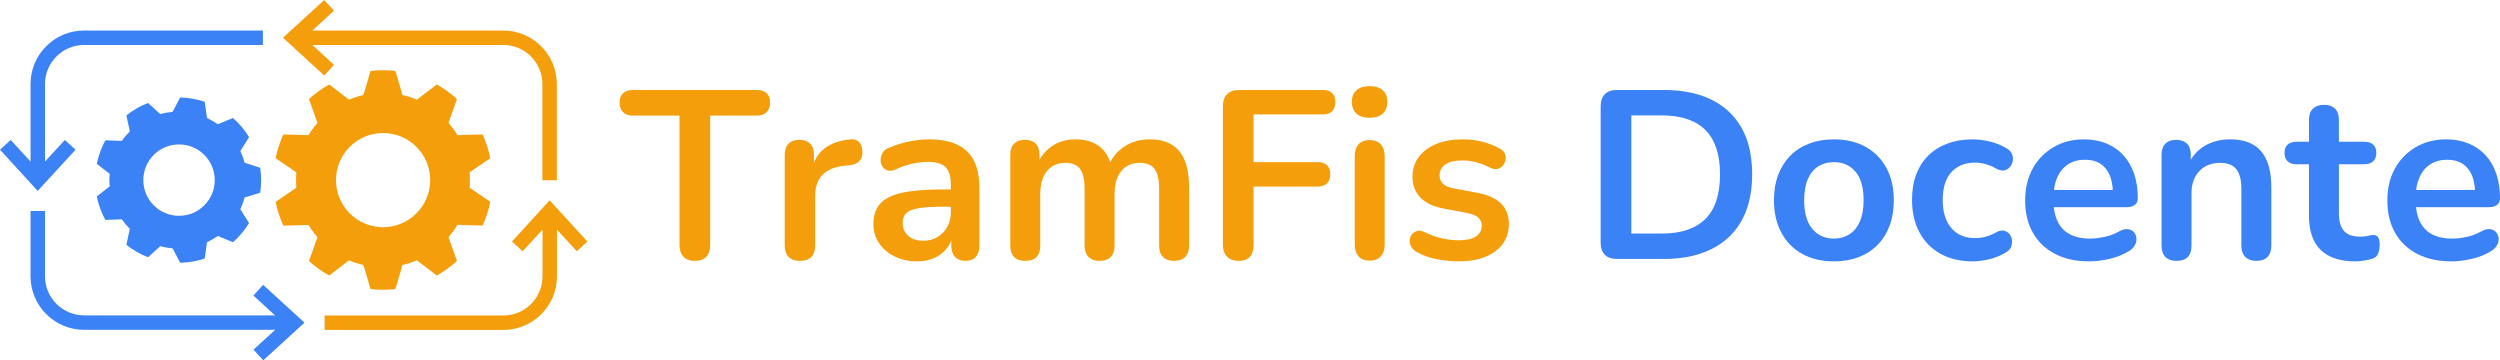
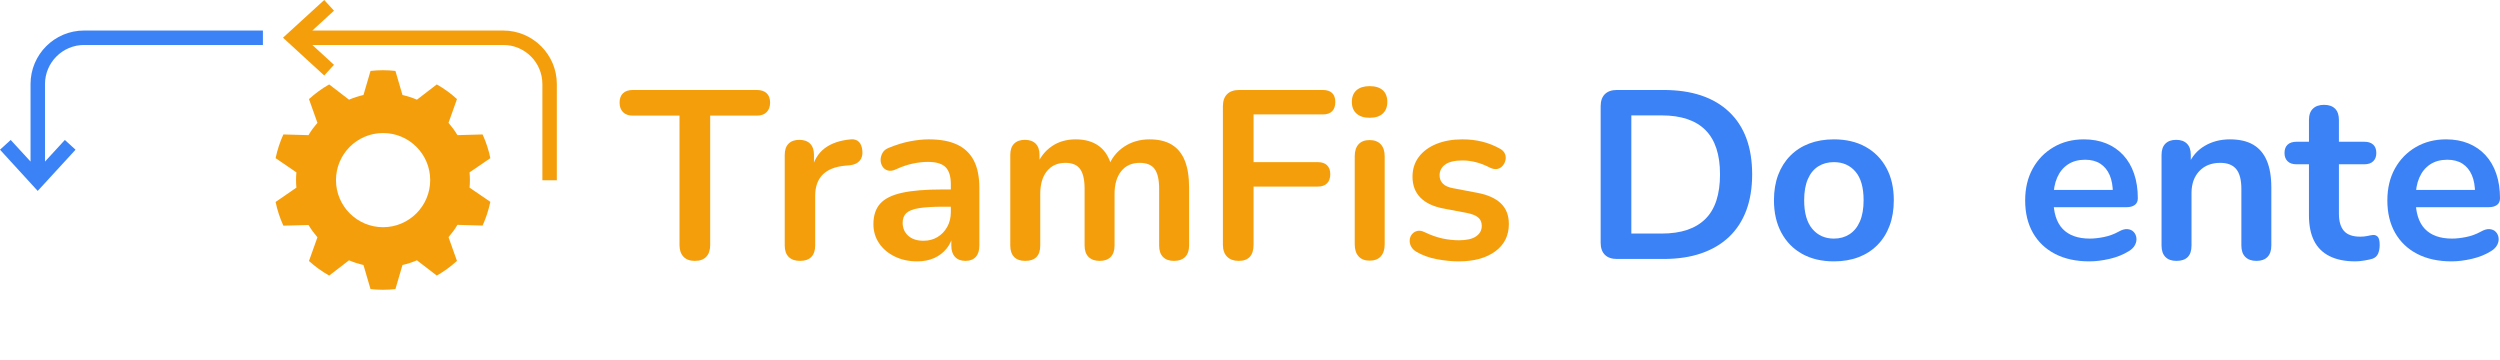
<svg xmlns="http://www.w3.org/2000/svg" xmlns:ns1="http://sodipodi.sourceforge.net/DTD/sodipodi-0.dtd" xmlns:ns2="http://www.inkscape.org/namespaces/inkscape" width="5922.359" zoomAndPan="magnify" viewBox="0 0 4441.769 640.234" height="853.646" preserveAspectRatio="xMidYMid meet" version="1.0" id="svg538" ns1:docname="TramFis_Docente.svg" ns2:version="1.1.2 (0a00cf5339, 2022-02-04)">
  <ns1:namedview id="namedview540" pagecolor="#ffffff" bordercolor="#666666" borderopacity="1.0" ns2:pageshadow="2" ns2:pageopacity="0.0" ns2:pagecheckerboard="0" showgrid="false" ns2:zoom="0.2037037" ns2:cx="1978.3637" ns2:cy="719.18183" ns2:window-width="1920" ns2:window-height="946" ns2:window-x="0" ns2:window-y="0" ns2:window-maximized="1" ns2:current-layer="svg538" fit-margin-top="0" fit-margin-left="0" fit-margin-right="0" fit-margin-bottom="0" />
  <defs id="defs40">
    <g id="g2" />
    <clipPath id="3e483bdd28">
      <path d="M 26.668,67 H 494 V 353 H 26.668 Z m 0,0" clip-rule="nonzero" id="path4" />
    </clipPath>
    <clipPath id="8d7ceb4031">
      <path d="m 529,13.348 h 487 V 334 H 529 Z m 0,0" clip-rule="nonzero" id="path7" />
    </clipPath>
    <clipPath id="6ecc6732a5">
      <path d="m 603,369 h 467.266 V 600 H 603 Z m 0,0" clip-rule="nonzero" id="path10" />
    </clipPath>
    <clipPath id="dd81ee94ec">
      <path d="M 26.668,704 H 494 V 990 H 26.668 Z m 0,0" clip-rule="nonzero" id="path13" />
    </clipPath>
    <clipPath id="b64f02f484">
      <path d="m 529,650.188 h 487 V 971 H 529 Z m 0,0" clip-rule="nonzero" id="path16" />
    </clipPath>
    <clipPath id="95b76d80ea">
      <path d="m 603,1006 h 467.266 v 231 H 603 Z m 0,0" clip-rule="nonzero" id="path19" />
    </clipPath>
    <clipPath id="701a9724ac">
      <path d="M 26.668,1366 H 494 v 286 H 26.668 Z m 0,0" clip-rule="nonzero" id="path22" />
    </clipPath>
    <clipPath id="8ea4cc28f3">
      <path d="m 603,1668 h 467.266 v 231 H 603 Z m 0,0" clip-rule="nonzero" id="path25" />
    </clipPath>
    <clipPath id="7b83585232">
      <path d="m 80,1687 h 488 v 265.769 H 80 Z m 0,0" clip-rule="nonzero" id="path28" />
    </clipPath>
    <clipPath id="06dbd7e527">
      <path d="M 31.168,1987 H 499 v 286 H 31.168 Z m 0,0" clip-rule="nonzero" id="path31" />
    </clipPath>
    <clipPath id="049b8954be">
      <path d="m 607,2289 h 467.766 v 231 H 607 Z m 0,0" clip-rule="nonzero" id="path34" />
    </clipPath>
    <clipPath id="f98a0d2197">
-       <path d="m 85,2308 h 488 v 265.844 H 85 Z m 0,0" clip-rule="nonzero" id="path37" />
-     </clipPath>
+       </clipPath>
  </defs>
  <path fill="#000000" d="m 584.832,489.617 35.273,-27.121 c 8.141,3.547 16.906,6.258 25.672,8.344 l 12.523,42.766 c 7.305,0.836 14.613,1.254 22.125,1.254 7.516,0 14.82,-0.418 22.125,-1.254 l 12.523,-42.766 c 8.973,-2.086 17.531,-4.797 25.672,-8.344 l 35.273,27.121 c 12.941,-7.305 24.836,-16.066 35.898,-26.078 l -15.027,-42.141 c 5.844,-6.883 11.273,-13.977 15.863,-21.902 l 44.668,1.25 c 6.051,-13.352 10.645,-27.328 13.773,-42.141 L 834.254,333.363 c 0.418,-4.379 0.625,-8.969 0.625,-13.559 0,-4.59 -0.207,-8.969 -0.625,-13.559 l 36.941,-25.242 c -2.922,-14.605 -7.723,-28.789 -13.773,-42.141 l -44.668,1.25 c -4.59,-7.719 -10.02,-15.02 -15.863,-21.902 l 15.027,-42.141 C 801.066,166.059 788.961,157.297 776.02,149.992 l -35.273,27.121 c -8.141,-3.547 -16.906,-6.258 -25.672,-8.344 l -12.523,-42.766 c -7.305,-0.836 -14.609,-1.254 -22.125,-1.254 -7.512,0 -14.82,0.418 -22.125,1.254 l -12.523,42.766 c -8.973,2.086 -17.531,4.797 -25.672,8.344 l -35.273,-27.121 c -12.941,7.305 -24.836,16.066 -35.898,26.078 l 15.027,42.141 c -5.844,6.883 -11.27,13.977 -15.863,21.902 l -44.664,-1.25 c -6.055,13.352 -10.645,27.328 -13.777,42.141 l 36.945,25.242 c -0.418,4.379 -0.629,8.969 -0.629,13.559 0,4.59 0.211,8.969 0.629,13.559 l -36.945,25.453 c 2.922,14.602 7.723,28.789 13.777,42.137 l 44.664,-1.25 c 4.594,7.719 10.02,15.02 15.863,21.906 l -15.027,42.137 c 10.852,9.805 22.957,18.566 35.898,25.871 z m 95.805,-253.258 c 46.336,0 83.695,37.551 83.695,83.652 0,46.105 -37.57,83.656 -83.695,83.656 -46.336,0 -83.699,-37.551 -83.699,-83.656 0,-46.102 37.363,-83.652 83.699,-83.652 z m 0,0" fill-opacity="1" fill-rule="nonzero" id="path116" style="fill:#f59e0b;fill-opacity:1" />
-   <path fill="#000000" d="m 462.316,342.336 c 1.043,-7.301 1.668,-14.605 1.668,-22.113 0,-7.512 -0.625,-15.02 -1.668,-22.113 l -27.762,-8.973 c -1.879,-7.301 -4.383,-14.184 -7.516,-20.859 l 15.445,-24.617 c -7.723,-12.723 -17.32,-24.199 -28.594,-34.004 l -26.926,11.059 c -6.051,-4.172 -12.52,-7.93 -19.199,-11.059 l -3.965,-28.789 c -13.777,-4.59 -28.387,-7.301 -43.625,-7.719 l -13.566,25.66 c -7.512,0.625 -14.82,1.879 -21.914,3.754 l -21.707,-19.609 c -13.984,5.426 -26.926,12.938 -38.406,22.113 l 6.055,28.371 c -5.219,5.219 -10.02,10.848 -14.195,16.898 l -29.219,-1.043 c -7.098,12.934 -12.105,26.91 -15.238,41.723 l 22.961,17.941 c -0.418,3.754 -0.625,7.301 -0.625,11.055 0,3.758 0.207,7.512 0.625,11.059 l -22.961,17.941 c 2.922,14.809 8.141,28.789 15.238,41.723 l 29.219,-1.043 c 4.176,6.047 8.977,11.68 14.195,16.895 l -6.055,28.375 c 11.48,9.176 24.422,16.688 38.406,22.109 l 21.707,-19.609 c 7.094,1.879 14.402,3.129 21.914,3.758 l 13.566,25.656 c 15.238,-0.414 29.848,-2.918 43.625,-7.719 l 3.965,-28.785 c 6.68,-3.129 13.148,-6.887 19.199,-11.059 l 26.926,11.059 c 11.062,-9.805 20.871,-21.281 28.594,-34.004 l -15.445,-24.617 c 3.133,-6.676 5.637,-13.559 7.516,-20.863 z m -144.227,41.094 c -35.066,0 -63.453,-28.371 -63.453,-63.418 0,-35.047 28.387,-63.418 63.453,-63.418 35.062,0 63.449,28.371 63.449,63.418 0,35.047 -28.387,63.418 -63.449,63.418 z m 0,0" fill-opacity="1" fill-rule="nonzero" id="path118" style="fill:#3b82f6;fill-opacity:1" />
  <g clip-path="url(#dd81ee94ec)" id="g122" style="fill:#3b82f6;fill-opacity:1" transform="translate(-26.668,-650.57)">
    <path fill="#000000" d="m 160.875,916.555 -18.992,-17.316 -35.273,38.383 V 799.938 c 0,-38.176 31.098,-69.469 69.504,-69.469 H 493.781 V 704.812 H 176.113 c -52.598,0 -95.176,42.555 -95.176,95.125 v 137.684 l -35.273,-38.383 -18.996,17.316 67,73.223 z m 0,0" fill-opacity="1" fill-rule="nonzero" id="path120" style="fill:#3b82f6;fill-opacity:1" />
  </g>
  <g clip-path="url(#b64f02f484)" id="g126" style="fill:#f59e0b;fill-opacity:1" transform="translate(-26.668,-650.57)">
    <path fill="#000000" d="m 620.059,765.727 -38.406,-35.258 h 339.379 c 38.195,0 69.297,31.086 69.297,69.469 V 970.793 H 1016 V 799.938 c 0,-52.359 -42.578,-95.125 -95.176,-95.125 H 581.652 l 38.406,-35.258 -17.324,-18.984 -73.262,66.965 73.262,67.176 z m 0,0" fill-opacity="1" fill-rule="nonzero" id="path124" style="fill:#f59e0b;fill-opacity:1" />
  </g>
  <g clip-path="url(#95b76d80ea)" id="g130" style="fill:#f59e0b;fill-opacity:1" transform="translate(-26.668,-650.57)">
-     <path fill="#000000" d="m 1070.266,1079.688 -67,-73.223 -66.996,73.223 18.992,17.316 35.273,-38.387 v 83.027 c 0,38.18 -31.098,69.469 -69.293,69.469 H 603.359 v 25.66 h 317.672 c 52.391,0 95.176,-42.559 95.176,-95.129 v -83.027 l 35.273,38.387 z m 0,0" fill-opacity="1" fill-rule="nonzero" id="path128" style="fill:#f59e0b;fill-opacity:1" />
-   </g>
-   <path fill="#000000" d="m 450.207,525.078 38.406,35.258 H 149.445 c -38.195,0 -69.504,-31.086 -69.504,-69.469 v -115.988 h -25.672 v 115.988 c 0,52.363 42.578,95.129 95.176,95.129 h 339.375 l -38.402,35.254 17.324,18.984 L 541,573.269 467.531,506.098 Z m 0,0" fill-opacity="1" fill-rule="nonzero" id="path132" style="fill:#3b82f6;fill-opacity:1" />
+     </g>
  <g fill="#000000" fill-opacity="1" id="g140" style="fill:#f59e0b;fill-opacity:1" transform="translate(-26.668,-650.57)">
    <g transform="translate(1128.745,1110.677)" id="g138" style="fill:#f59e0b;fill-opacity:1">
      <g id="g136" style="fill:#f59e0b;fill-opacity:1">
        <path d="m 132.453,3.406 c -8.805,0 -15.547,-2.484 -20.234,-7.453 -4.688,-4.969 -7.031,-11.852 -7.031,-20.656 V -254.672 H 22.141 c -7.375,0 -13.125,-2.055 -17.25,-6.172 -4.117,-4.125 -6.172,-9.734 -6.172,-16.828 0,-7.383 2.055,-12.988 6.172,-16.812 4.125,-3.832 9.875,-5.75 17.25,-5.75 H 242.75 c 7.383,0 13.133,1.918 17.25,5.75 4.113,3.824 6.172,9.43 6.172,16.812 0,7.094 -2.059,12.703 -6.172,16.828 -4.117,4.117 -9.867,6.172 -17.25,6.172 h -83.047 v 229.969 c 0,8.805 -2.273,15.688 -6.812,20.656 -4.543,4.969 -11.355,7.453 -20.438,7.453 z m 0,0" id="path134" style="fill:#f59e0b;fill-opacity:1" />
      </g>
    </g>
  </g>
  <g fill="#000000" fill-opacity="1" id="g148" style="fill:#f59e0b;fill-opacity:1" transform="translate(-26.668,-650.57)">
    <g transform="translate(1393.212,1110.677)" id="g146" style="fill:#f59e0b;fill-opacity:1">
      <g id="g144" style="fill:#f59e0b;fill-opacity:1">
        <path d="m 54.938,3.406 c -8.805,0 -15.547,-2.34 -20.234,-7.016 C 30.023,-8.297 27.688,-15.039 27.688,-23.844 v -160.984 c 0,-8.801 2.27,-15.473 6.812,-20.016 4.539,-4.539 10.926,-6.812 19.156,-6.812 8.238,0 14.629,2.273 19.172,6.812 4.539,4.543 6.812,11.215 6.812,20.016 V -158 H 75.375 c 3.977,-17.031 11.785,-29.945 23.422,-38.75 11.645,-8.801 27.117,-14.055 46.422,-15.766 5.969,-0.562 10.723,0.934 14.266,4.484 3.551,3.543 5.613,9.008 6.188,16.391 0.562,7.094 -1.074,12.844 -4.906,17.25 -3.836,4.398 -9.586,7.023 -17.25,7.875 l -9.359,0.844 c -17.324,1.711 -30.387,7.039 -39.188,15.984 -8.805,8.938 -13.203,21.5 -13.203,37.688 v 88.156 c 0,8.805 -2.273,15.547 -6.812,20.234 C 70.41,1.066 63.738,3.406 54.938,3.406 Z m 0,0" id="path142" style="fill:#f59e0b;fill-opacity:1" />
      </g>
    </g>
  </g>
  <g fill="#000000" fill-opacity="1" id="g156" style="fill:#f59e0b;fill-opacity:1" transform="translate(-26.668,-650.57)">
    <g transform="translate(1560.154,1110.677)" id="g154" style="fill:#f59e0b;fill-opacity:1">
      <g id="g152" style="fill:#f59e0b;fill-opacity:1">
        <path d="M 96.25,4.266 C 81.195,4.266 67.781,1.352 56,-4.469 44.219,-10.289 34.988,-18.172 28.312,-28.109 c -6.668,-9.938 -10,-21.148 -10,-33.641 0,-15.332 3.973,-27.469 11.922,-36.406 7.945,-8.945 20.863,-15.406 38.75,-19.375 C 86.879,-121.508 110.875,-123.5 140.969,-123.5 h 21.297 v 30.656 h -20.875 c -17.605,0 -31.664,0.855 -42.172,2.562 -10.5,1.699 -17.953,4.609 -22.359,8.734 -4.398,4.117 -6.594,9.859 -6.594,17.234 0,9.375 3.266,17.047 9.797,23.016 6.531,5.961 15.617,8.938 27.266,8.938 9.363,0 17.664,-2.195 24.906,-6.594 7.238,-4.406 12.988,-10.441 17.25,-18.109 4.258,-7.664 6.391,-16.469 6.391,-26.406 v -48.984 c 0,-14.188 -3.125,-24.406 -9.375,-30.656 -6.25,-6.25 -16.758,-9.375 -31.516,-9.375 -8.23,0 -17.102,0.996 -26.609,2.984 -9.512,1.992 -19.523,5.398 -30.031,10.219 -5.398,2.562 -10.152,3.277 -14.266,2.141 -4.117,-1.133 -7.309,-3.477 -9.578,-7.031 -2.273,-3.551 -3.406,-7.457 -3.406,-11.719 0,-4.258 1.133,-8.445 3.406,-12.562 2.27,-4.113 6.102,-7.164 11.5,-9.156 13.051,-5.395 25.609,-9.227 37.672,-11.5 12.07,-2.27 23.078,-3.406 33.016,-3.406 20.445,0 37.27,3.125 50.469,9.375 13.195,6.25 23.062,15.695 29.594,28.328 6.531,12.625 9.797,28.875 9.797,48.75 v 102.219 c 0,8.805 -2.133,15.547 -6.391,20.234 -4.262,4.676 -10.367,7.016 -18.312,7.016 -7.949,0 -14.125,-2.34 -18.531,-7.016 -4.398,-4.688 -6.594,-11.43 -6.594,-20.234 v -20.453 h 3.406 c -1.992,9.938 -5.898,18.527 -11.719,25.766 -5.812,7.242 -13.121,12.852 -21.922,16.828 -8.805,3.977 -18.883,5.969 -30.234,5.969 z m 0,0" id="path150" style="fill:#f59e0b;fill-opacity:1" />
      </g>
    </g>
  </g>
  <g fill="#000000" fill-opacity="1" id="g164" style="fill:#f59e0b;fill-opacity:1" transform="translate(-26.668,-650.57)">
    <g transform="translate(1793.106,1110.677)" id="g162" style="fill:#f59e0b;fill-opacity:1">
      <g id="g160" style="fill:#f59e0b;fill-opacity:1">
        <path d="m 54.938,3.406 c -8.523,0 -15.055,-2.34 -19.594,-7.016 -4.543,-4.688 -6.812,-11.43 -6.812,-20.234 v -160.984 c 0,-8.801 2.27,-15.473 6.812,-20.016 4.539,-4.539 10.93,-6.812 19.172,-6.812 8.227,0 14.613,2.273 19.156,6.812 4.539,4.543 6.812,11.215 6.812,20.016 v 31.094 L 75.812,-166.516 c 5.676,-14.195 14.473,-25.41 26.391,-33.641 11.926,-8.238 26.125,-12.359 42.594,-12.359 16.75,0 30.52,3.98 41.312,11.938 10.789,7.949 18.312,20.152 22.562,36.609 h -5.953 c 5.676,-15.039 15.047,-26.891 28.109,-35.547 13.062,-8.664 28.109,-13 45.141,-13 15.895,0 29.023,3.125 39.391,9.375 10.363,6.25 18.098,15.695 23.203,28.328 5.113,12.625 7.672,28.594 7.672,47.906 v 103.062 c 0,8.805 -2.344,15.547 -7.031,20.234 -4.68,4.676 -11.277,7.016 -19.797,7.016 -8.523,0 -15.055,-2.34 -19.594,-7.016 C 295.27,-8.297 293,-15.039 293,-23.844 v -100.938 c 0,-15.895 -2.625,-27.535 -7.875,-34.922 -5.25,-7.383 -14.125,-11.078 -26.625,-11.078 -13.906,0 -24.836,4.902 -32.781,14.703 -7.949,9.793 -11.922,23.352 -11.922,40.672 v 91.562 c 0,8.805 -2.277,15.547 -6.828,20.234 -4.543,4.676 -11.07,7.016 -19.578,7.016 -8.523,0 -15.125,-2.34 -19.812,-7.016 -4.68,-4.688 -7.016,-11.43 -7.016,-20.234 v -100.938 c 0,-15.895 -2.633,-27.535 -7.891,-34.922 -5.25,-7.383 -13.98,-11.078 -26.187,-11.078 -13.918,0 -24.852,4.902 -32.797,14.703 -7.949,9.793 -11.922,23.352 -11.922,40.672 v 91.562 c 0,18.168 -8.945,27.25 -26.828,27.25 z m 0,0" id="path158" style="fill:#f59e0b;fill-opacity:1" />
      </g>
    </g>
  </g>
  <g fill="#000000" fill-opacity="1" id="g172" style="fill:#f59e0b;fill-opacity:1" transform="translate(-26.668,-650.57)">
    <g transform="translate(2166.596,1110.677)" id="g170" style="fill:#f59e0b;fill-opacity:1">
      <g id="g168" style="fill:#f59e0b;fill-opacity:1">
        <path d="m 60.906,3.406 c -8.805,0 -15.688,-2.484 -20.656,-7.453 -4.969,-4.969 -7.453,-12.133 -7.453,-21.5 V -271.281 c 0,-9.375 2.484,-16.539 7.453,-21.5 4.969,-4.969 12.133,-7.453 21.5,-7.453 h 148.625 c 7.383,0 12.922,1.844 16.609,5.531 3.695,3.688 5.547,8.938 5.547,15.75 0,7.105 -1.852,12.574 -5.547,16.406 -3.688,3.836 -9.227,5.75 -16.609,5.75 H 87.297 v 84.75 H 201.438 c 7.094,0 12.555,1.844 16.391,5.531 3.832,3.688 5.75,8.938 5.75,15.75 0,7.105 -1.918,12.574 -5.75,16.406 -3.836,3.836 -9.297,5.75 -16.391,5.75 H 87.297 V -25.547 C 87.297,-6.242 78.5,3.406 60.906,3.406 Z m 0,0" id="path166" style="fill:#f59e0b;fill-opacity:1" />
      </g>
    </g>
  </g>
  <g fill="#000000" fill-opacity="1" id="g180" style="fill:#f59e0b;fill-opacity:1" transform="translate(-26.668,-650.57)">
    <g transform="translate(2405.936,1110.677)" id="g178" style="fill:#f59e0b;fill-opacity:1">
      <g id="g176" style="fill:#f59e0b;fill-opacity:1">
        <path d="m 54.094,2.984 c -8.523,0 -15.055,-2.555 -19.594,-7.656 -4.543,-5.113 -6.812,-12.219 -6.812,-21.312 V -182.281 c 0,-9.363 2.27,-16.531 6.812,-21.5 4.539,-4.969 11.07,-7.453 19.594,-7.453 8.508,0 15.109,2.484 19.797,7.453 4.688,4.969 7.031,12.137 7.031,21.5 v 156.297 c 0,9.094 -2.277,16.199 -6.828,21.312 -4.543,5.102 -11.211,7.656 -20,7.656 z m 0,-253.828 c -9.938,0 -17.68,-2.484 -23.219,-7.453 -5.531,-4.969 -8.297,-11.852 -8.297,-20.656 0,-9.082 2.766,-16.035 8.297,-20.859 5.539,-4.832 13.281,-7.25 23.219,-7.25 10.219,0 18.02,2.418 23.406,7.25 5.395,4.824 8.094,11.777 8.094,20.859 0,8.805 -2.699,15.688 -8.094,20.656 -5.387,4.969 -13.188,7.453 -23.406,7.453 z m 0,0" id="path174" style="fill:#f59e0b;fill-opacity:1" />
      </g>
    </g>
  </g>
  <g fill="#000000" fill-opacity="1" id="g188" style="fill:#f59e0b;fill-opacity:1" transform="translate(-26.668,-650.57)">
    <g transform="translate(2514.534,1110.677)" id="g186" style="fill:#f59e0b;fill-opacity:1">
      <g id="g184" style="fill:#f59e0b;fill-opacity:1">
        <path d="m 103.906,4.266 c -12.211,0 -25.125,-1.281 -38.75,-3.844 -13.625,-2.551 -25.836,-6.953 -36.625,-13.203 -4.543,-2.832 -7.734,-6.164 -9.578,-10 -1.844,-3.832 -2.559,-7.664 -2.141,-11.5 0.426,-3.832 1.848,-7.164 4.266,-10 2.414,-2.844 5.539,-4.691 9.375,-5.547 3.832,-0.852 8.02,-0.145 12.562,2.125 11.352,5.398 22,9.164 31.938,11.297 9.938,2.125 19.734,3.188 29.391,3.188 13.625,0 23.77,-2.336 30.438,-7.016 6.676,-4.688 10.016,-10.863 10.016,-18.531 0,-6.531 -2.203,-11.57 -6.609,-15.125 -4.398,-3.551 -10.996,-6.176 -19.797,-7.875 l -42.578,-8.094 c -17.605,-3.406 -31.023,-9.863 -40.25,-19.375 -9.23,-9.508 -13.844,-21.789 -13.844,-36.844 0,-13.625 3.758,-25.406 11.281,-35.344 7.531,-9.938 17.969,-17.602 31.312,-23 13.344,-5.395 28.672,-8.094 45.984,-8.094 12.5,0 24.211,1.352 35.141,4.047 10.926,2.699 21.5,6.887 31.719,12.562 4.258,2.273 7.172,5.258 8.734,8.953 1.562,3.688 1.914,7.449 1.062,11.281 -0.844,3.836 -2.547,7.242 -5.109,10.219 -2.555,2.98 -5.746,4.828 -9.578,5.547 -3.836,0.711 -8.164,-0.078 -12.984,-2.359 -8.805,-4.539 -17.25,-7.801 -25.344,-9.781 -8.094,-1.988 -15.828,-2.984 -23.203,-2.984 -13.918,0 -24.215,2.414 -30.891,7.234 -6.668,4.824 -10,11.215 -10,19.172 0,5.961 1.984,10.93 5.953,14.906 3.977,3.969 10.086,6.664 18.328,8.078 l 42.578,8.094 c 18.457,3.406 32.441,9.656 41.953,18.75 9.508,9.086 14.266,21.293 14.266,36.625 0,20.719 -8.094,36.977 -24.281,48.766 C 152.461,-1.625 130.883,4.266 103.906,4.266 Z m 0,0" id="path182" style="fill:#f59e0b;fill-opacity:1" />
      </g>
    </g>
  </g>
  <g fill="#000000" fill-opacity="1" id="g194" transform="translate(-26.668,-650.57)">
    <g transform="translate(2722.36,1110.677)" id="g192">
      <g id="g190" />
    </g>
  </g>
  <g fill="#000000" fill-opacity="1" id="g202" style="fill:#3b82f6;fill-opacity:1" transform="translate(-26.668,-650.57)">
    <g transform="translate(2837.771,1110.677)" id="g200" style="fill:#3b82f6;fill-opacity:1">
      <g id="g198" style="fill:#3b82f6;fill-opacity:1">
        <path d="m 61.75,0 c -9.367,0 -16.531,-2.484 -21.5,-7.453 -4.969,-4.969 -7.453,-12.133 -7.453,-21.5 V -271.281 c 0,-9.375 2.484,-16.539 7.453,-21.5 4.969,-4.969 12.133,-7.453 21.5,-7.453 h 82.625 c 50.25,0 89.07,12.918 116.469,38.75 27.406,25.836 41.109,62.887 41.109,111.156 0,24.125 -3.48,45.492 -10.438,64.094 -6.961,18.594 -17.184,34.281 -30.672,47.062 C 247.363,-26.398 230.898,-16.676 211.453,-10 192.004,-3.332 169.645,0 144.375,0 Z m 25.547,-45.141 h 53.672 c 17.602,0 32.863,-2.195 45.781,-6.594 12.914,-4.406 23.703,-10.938 32.359,-19.594 8.664,-8.664 15.125,-19.598 19.375,-32.797 4.258,-13.195 6.391,-28.598 6.391,-46.203 0,-35.207 -8.664,-61.469 -25.984,-78.781 -17.312,-17.32 -43.289,-25.984 -77.922,-25.984 H 87.297 Z m 0,0" id="path196" style="fill:#3b82f6;fill-opacity:1" />
      </g>
    </g>
  </g>
  <g fill="#000000" fill-opacity="1" id="g210" style="fill:#3b82f6;fill-opacity:1" transform="translate(-26.668,-650.57)">
    <g transform="translate(3162.286,1110.677)" id="g208" style="fill:#3b82f6;fill-opacity:1">
      <g id="g206" style="fill:#3b82f6;fill-opacity:1">
        <path d="M 122.656,4.266 C 101.07,4.266 82.332,-0.133 66.438,-8.938 50.539,-17.738 38.191,-30.301 29.391,-46.625 20.586,-62.957 16.188,-82.195 16.188,-104.344 c 0,-16.75 2.484,-31.723 7.453,-44.922 4.969,-13.207 12.133,-24.566 21.5,-34.078 9.375,-9.508 20.586,-16.75 33.641,-21.719 13.062,-4.969 27.688,-7.453 43.875,-7.453 21.57,0 40.305,4.402 56.203,13.203 15.906,8.805 28.258,21.297 37.062,37.484 8.801,16.18 13.203,35.34 13.203,57.484 0,16.75 -2.484,31.797 -7.453,45.141 -4.969,13.344 -12.141,24.777 -21.516,34.297 -9.367,9.512 -20.578,16.75 -33.641,21.719 -13.062,4.969 -27.684,7.453 -43.859,7.453 z m 0,-40.469 c 10.5,0 19.723,-2.551 27.672,-7.656 7.957,-5.113 14.133,-12.707 18.531,-22.781 4.395,-10.082 6.594,-22.648 6.594,-37.703 0,-22.707 -4.828,-39.664 -14.484,-50.875 -9.648,-11.219 -22.418,-16.828 -38.312,-16.828 -10.512,0 -19.742,2.484 -27.688,7.453 -7.949,4.969 -14.125,12.496 -18.531,22.578 -4.398,10.074 -6.594,22.633 -6.594,37.672 0,22.438 4.82,39.406 14.469,50.906 9.656,11.492 22.438,17.234 38.344,17.234 z m 0,0" id="path204" style="fill:#3b82f6;fill-opacity:1" />
      </g>
    </g>
  </g>
  <g fill="#000000" fill-opacity="1" id="g218" style="fill:#3b82f6;fill-opacity:1" transform="translate(-26.668,-650.57)">
    <g transform="translate(3407.588,1110.677)" id="g216" style="fill:#3b82f6;fill-opacity:1">
      <g id="g214" style="fill:#3b82f6;fill-opacity:1">
-         <path d="m 123.922,4.266 c -21.855,0 -40.875,-4.473 -57.063,-13.422 C 50.68,-18.102 38.191,-30.805 29.391,-47.266 20.586,-63.734 16.188,-83.039 16.188,-105.188 c 0,-16.75 2.484,-31.723 7.453,-44.922 4.969,-13.207 12.133,-24.426 21.5,-33.656 9.375,-9.227 20.734,-16.328 34.078,-21.297 13.344,-4.969 28.242,-7.453 44.703,-7.453 9.375,0 19.523,1.281 30.453,3.844 10.938,2.555 21.227,6.809 30.875,12.766 4.539,2.844 7.52,6.258 8.938,10.234 1.426,3.969 1.711,8.012 0.859,12.125 -0.855,4.117 -2.633,7.668 -5.328,10.656 -2.688,2.98 -6.023,4.824 -10,5.531 -3.98,0.711 -8.383,-0.211 -13.203,-2.766 -6.25,-3.695 -12.641,-6.469 -19.172,-8.312 -6.523,-1.844 -12.766,-2.766 -18.734,-2.766 -9.367,0 -17.602,1.492 -24.703,4.469 -7.094,2.98 -13.125,7.242 -18.094,12.781 -4.969,5.531 -8.734,12.418 -11.297,20.656 -2.555,8.23 -3.828,17.742 -3.828,28.531 0,21.012 5.039,37.555 15.125,49.625 10.082,12.062 24.348,18.094 42.797,18.094 5.969,0 12.145,-0.848 18.531,-2.547 6.383,-1.707 12.844,-4.41 19.375,-8.109 4.82,-2.551 9.148,-3.398 12.984,-2.547 3.832,0.855 7.023,2.773 9.578,5.75 2.562,2.98 4.125,6.527 4.688,10.641 0.57,4.117 0.078,8.164 -1.484,12.141 -1.562,3.98 -4.477,7.246 -8.734,9.797 -9.367,5.68 -19.305,9.793 -29.812,12.344 -10.5,2.562 -20.438,3.844 -29.812,3.844 z m 0,0" id="path212" style="fill:#3b82f6;fill-opacity:1" />
-       </g>
+         </g>
    </g>
  </g>
  <g fill="#000000" fill-opacity="1" id="g226" style="fill:#3b82f6;fill-opacity:1" transform="translate(-26.668,-650.57)">
    <g transform="translate(3608.6,1110.677)" id="g224" style="fill:#3b82f6;fill-opacity:1">
      <g id="g222" style="fill:#3b82f6;fill-opacity:1">
        <path d="M 130.312,4.266 C 106.75,4.266 86.445,-0.133 69.406,-8.938 52.375,-17.738 39.242,-30.227 30.016,-46.406 c -9.219,-16.188 -13.828,-35.352 -13.828,-57.5 0,-21.582 4.469,-40.461 13.406,-56.641 8.945,-16.188 21.297,-28.895 37.047,-38.125 15.758,-9.227 33.719,-13.844 53.875,-13.844 14.77,0 28.047,2.418 39.828,7.25 11.781,4.824 21.859,11.777 30.234,20.859 8.375,9.086 14.758,20.09 19.156,33.016 4.406,12.918 6.609,27.465 6.609,43.641 0,5.117 -1.777,9.023 -5.328,11.719 -3.543,2.699 -8.578,4.047 -15.109,4.047 H 59.203 V -122.656 H 178.875 l -6.828,6.391 c 0,-13.062 -1.918,-23.992 -5.75,-32.797 -3.824,-8.801 -9.359,-15.539 -16.609,-20.219 -7.242,-4.688 -16.25,-7.031 -27.031,-7.031 -11.93,0 -22.078,2.773 -30.453,8.312 -8.375,5.531 -14.766,13.34 -19.172,23.422 -4.398,10.074 -6.594,22.07 -6.594,35.984 v 2.984 c 0,23.281 5.461,40.672 16.391,52.172 10.938,11.492 27.051,17.234 48.344,17.234 7.383,0 15.688,-0.922 24.906,-2.766 9.227,-1.844 17.961,-5.035 26.203,-9.578 5.957,-3.406 11.207,-4.895 15.75,-4.469 4.539,0.43 8.16,2.062 10.859,4.906 2.695,2.836 4.328,6.309 4.891,10.422 0.57,4.117 -0.211,8.305 -2.344,12.562 -2.125,4.262 -5.742,7.953 -10.844,11.078 -9.938,6.242 -21.371,10.855 -34.297,13.844 -12.918,2.977 -24.914,4.469 -35.984,4.469 z m 0,0" id="path220" style="fill:#3b82f6;fill-opacity:1" />
      </g>
    </g>
  </g>
  <g fill="#000000" fill-opacity="1" id="g234" style="fill:#3b82f6;fill-opacity:1" transform="translate(-26.668,-650.57)">
    <g transform="translate(3839.423,1110.677)" id="g232" style="fill:#3b82f6;fill-opacity:1">
      <g id="g230" style="fill:#3b82f6;fill-opacity:1">
        <path d="m 54.094,3.406 c -8.523,0 -15.055,-2.34 -19.594,-7.016 -4.543,-4.688 -6.812,-11.43 -6.812,-20.234 v -160.984 c 0,-8.801 2.27,-15.473 6.812,-20.016 4.539,-4.539 10.926,-6.812 19.156,-6.812 8.238,0 14.629,2.273 19.172,6.812 4.539,4.543 6.812,11.215 6.812,20.016 v 28.953 l -4.688,-10.641 c 6.25,-15.051 15.973,-26.477 29.172,-34.281 13.195,-7.812 28.176,-11.719 44.938,-11.719 16.75,0 30.516,3.125 41.297,9.375 10.789,6.25 18.883,15.695 24.281,28.328 5.395,12.625 8.094,28.594 8.094,47.906 v 103.062 c 0,8.805 -2.273,15.547 -6.812,20.234 -4.543,4.676 -11.074,7.016 -19.594,7.016 -8.523,0 -15.125,-2.34 -19.812,-7.016 C 171.836,-8.297 169.5,-15.039 169.5,-23.844 v -100.516 c 0,-16.176 -3.055,-27.957 -9.156,-35.344 -6.105,-7.383 -15.547,-11.078 -28.328,-11.078 -15.617,0 -28.039,4.902 -37.266,14.703 -9.219,9.793 -13.828,22.781 -13.828,38.969 v 93.266 c 0,18.168 -8.945,27.25 -26.828,27.25 z m 0,0" id="path228" style="fill:#3b82f6;fill-opacity:1" />
      </g>
    </g>
  </g>
  <g fill="#000000" fill-opacity="1" id="g242" style="fill:#3b82f6;fill-opacity:1" transform="translate(-26.668,-650.57)">
    <g transform="translate(4088.558,1110.677)" id="g240" style="fill:#3b82f6;fill-opacity:1">
      <g id="g238" style="fill:#3b82f6;fill-opacity:1">
        <path d="m 123.078,4.266 c -18.461,0 -33.867,-3.125 -46.219,-9.375 -12.344,-6.25 -21.5,-15.406 -27.469,-27.469 -5.961,-12.062 -8.938,-27.039 -8.938,-44.938 V -168.219 H 18.312 c -6.812,0 -12.07,-1.773 -15.766,-5.328 -3.688,-3.551 -5.531,-8.445 -5.531,-14.688 0,-6.531 1.844,-11.5 5.531,-14.906 C 6.242,-206.547 11.5,-208.25 18.312,-208.25 H 40.453 V -247 c 0,-8.801 2.344,-15.473 7.031,-20.016 4.688,-4.551 11.285,-6.828 19.797,-6.828 8.52,0 15.051,2.277 19.594,6.828 4.539,4.543 6.812,11.215 6.812,20.016 v 38.75 h 45.141 c 6.82,0 12.078,1.703 15.766,5.109 3.688,3.406 5.531,8.375 5.531,14.906 0,6.242 -1.844,11.137 -5.531,14.688 -3.688,3.555 -8.945,5.328 -15.766,5.328 H 93.688 v 87.734 c 0,13.625 2.977,23.844 8.938,30.656 5.969,6.812 15.625,10.219 28.969,10.219 4.82,0 9.078,-0.422 12.766,-1.266 3.695,-0.852 6.969,-1.426 9.812,-1.719 3.406,-0.281 6.242,0.789 8.516,3.203 2.27,2.406 3.406,7.305 3.406,14.688 0,5.68 -0.922,10.719 -2.766,15.125 -1.844,4.398 -5.184,7.449 -10.016,9.156 -3.688,1.133 -8.516,2.195 -14.484,3.188 -5.961,1 -11.211,1.5 -15.75,1.5 z m 0,0" id="path236" style="fill:#3b82f6;fill-opacity:1" />
      </g>
    </g>
  </g>
  <g fill="#000000" fill-opacity="1" id="g250" style="fill:#3b82f6;fill-opacity:1" transform="translate(-26.668,-650.57)">
    <g transform="translate(4252.093,1110.677)" id="g248" style="fill:#3b82f6;fill-opacity:1">
      <g id="g246" style="fill:#3b82f6;fill-opacity:1">
        <path d="M 130.312,4.266 C 106.75,4.266 86.445,-0.133 69.406,-8.938 52.375,-17.738 39.242,-30.227 30.016,-46.406 c -9.219,-16.188 -13.828,-35.352 -13.828,-57.5 0,-21.582 4.469,-40.461 13.406,-56.641 8.945,-16.188 21.297,-28.895 37.047,-38.125 15.758,-9.227 33.719,-13.844 53.875,-13.844 14.77,0 28.047,2.418 39.828,7.25 11.781,4.824 21.859,11.777 30.234,20.859 8.375,9.086 14.758,20.09 19.156,33.016 4.406,12.918 6.609,27.465 6.609,43.641 0,5.117 -1.777,9.023 -5.328,11.719 -3.543,2.699 -8.578,4.047 -15.109,4.047 H 59.203 V -122.656 H 178.875 l -6.828,6.391 c 0,-13.062 -1.918,-23.992 -5.75,-32.797 -3.824,-8.801 -9.359,-15.539 -16.609,-20.219 -7.242,-4.688 -16.25,-7.031 -27.031,-7.031 -11.93,0 -22.078,2.773 -30.453,8.312 -8.375,5.531 -14.766,13.34 -19.172,23.422 -4.398,10.074 -6.594,22.07 -6.594,35.984 v 2.984 c 0,23.281 5.461,40.672 16.391,52.172 10.938,11.492 27.051,17.234 48.344,17.234 7.383,0 15.688,-0.922 24.906,-2.766 9.227,-1.844 17.961,-5.035 26.203,-9.578 5.957,-3.406 11.207,-4.895 15.75,-4.469 4.539,0.43 8.16,2.062 10.859,4.906 2.695,2.836 4.328,6.309 4.891,10.422 0.57,4.117 -0.211,8.305 -2.344,12.562 -2.125,4.262 -5.742,7.953 -10.844,11.078 -9.938,6.242 -21.371,10.855 -34.297,13.844 -12.918,2.977 -24.914,4.469 -35.984,4.469 z m 0,0" id="path244" style="fill:#3b82f6;fill-opacity:1" />
      </g>
    </g>
  </g>
  <g fill="#000000" fill-opacity="1" id="g330" transform="translate(-26.668,-650.57)">
    <g transform="translate(2722.36,1772.258)" id="g328">
      <g id="g326" />
    </g>
  </g>
  <g fill="#000000" fill-opacity="1" id="g352" transform="translate(-26.668,-650.57)">
    <g transform="translate(3401.626,1772.258)" id="g350">
      <g id="g348" />
    </g>
  </g>
  <g fill="#000000" fill-opacity="1" id="g488" transform="translate(-26.668,-650.57)">
    <g transform="translate(2726.858,2393.333)" id="g486">
      <g id="g484" />
    </g>
  </g>
</svg>